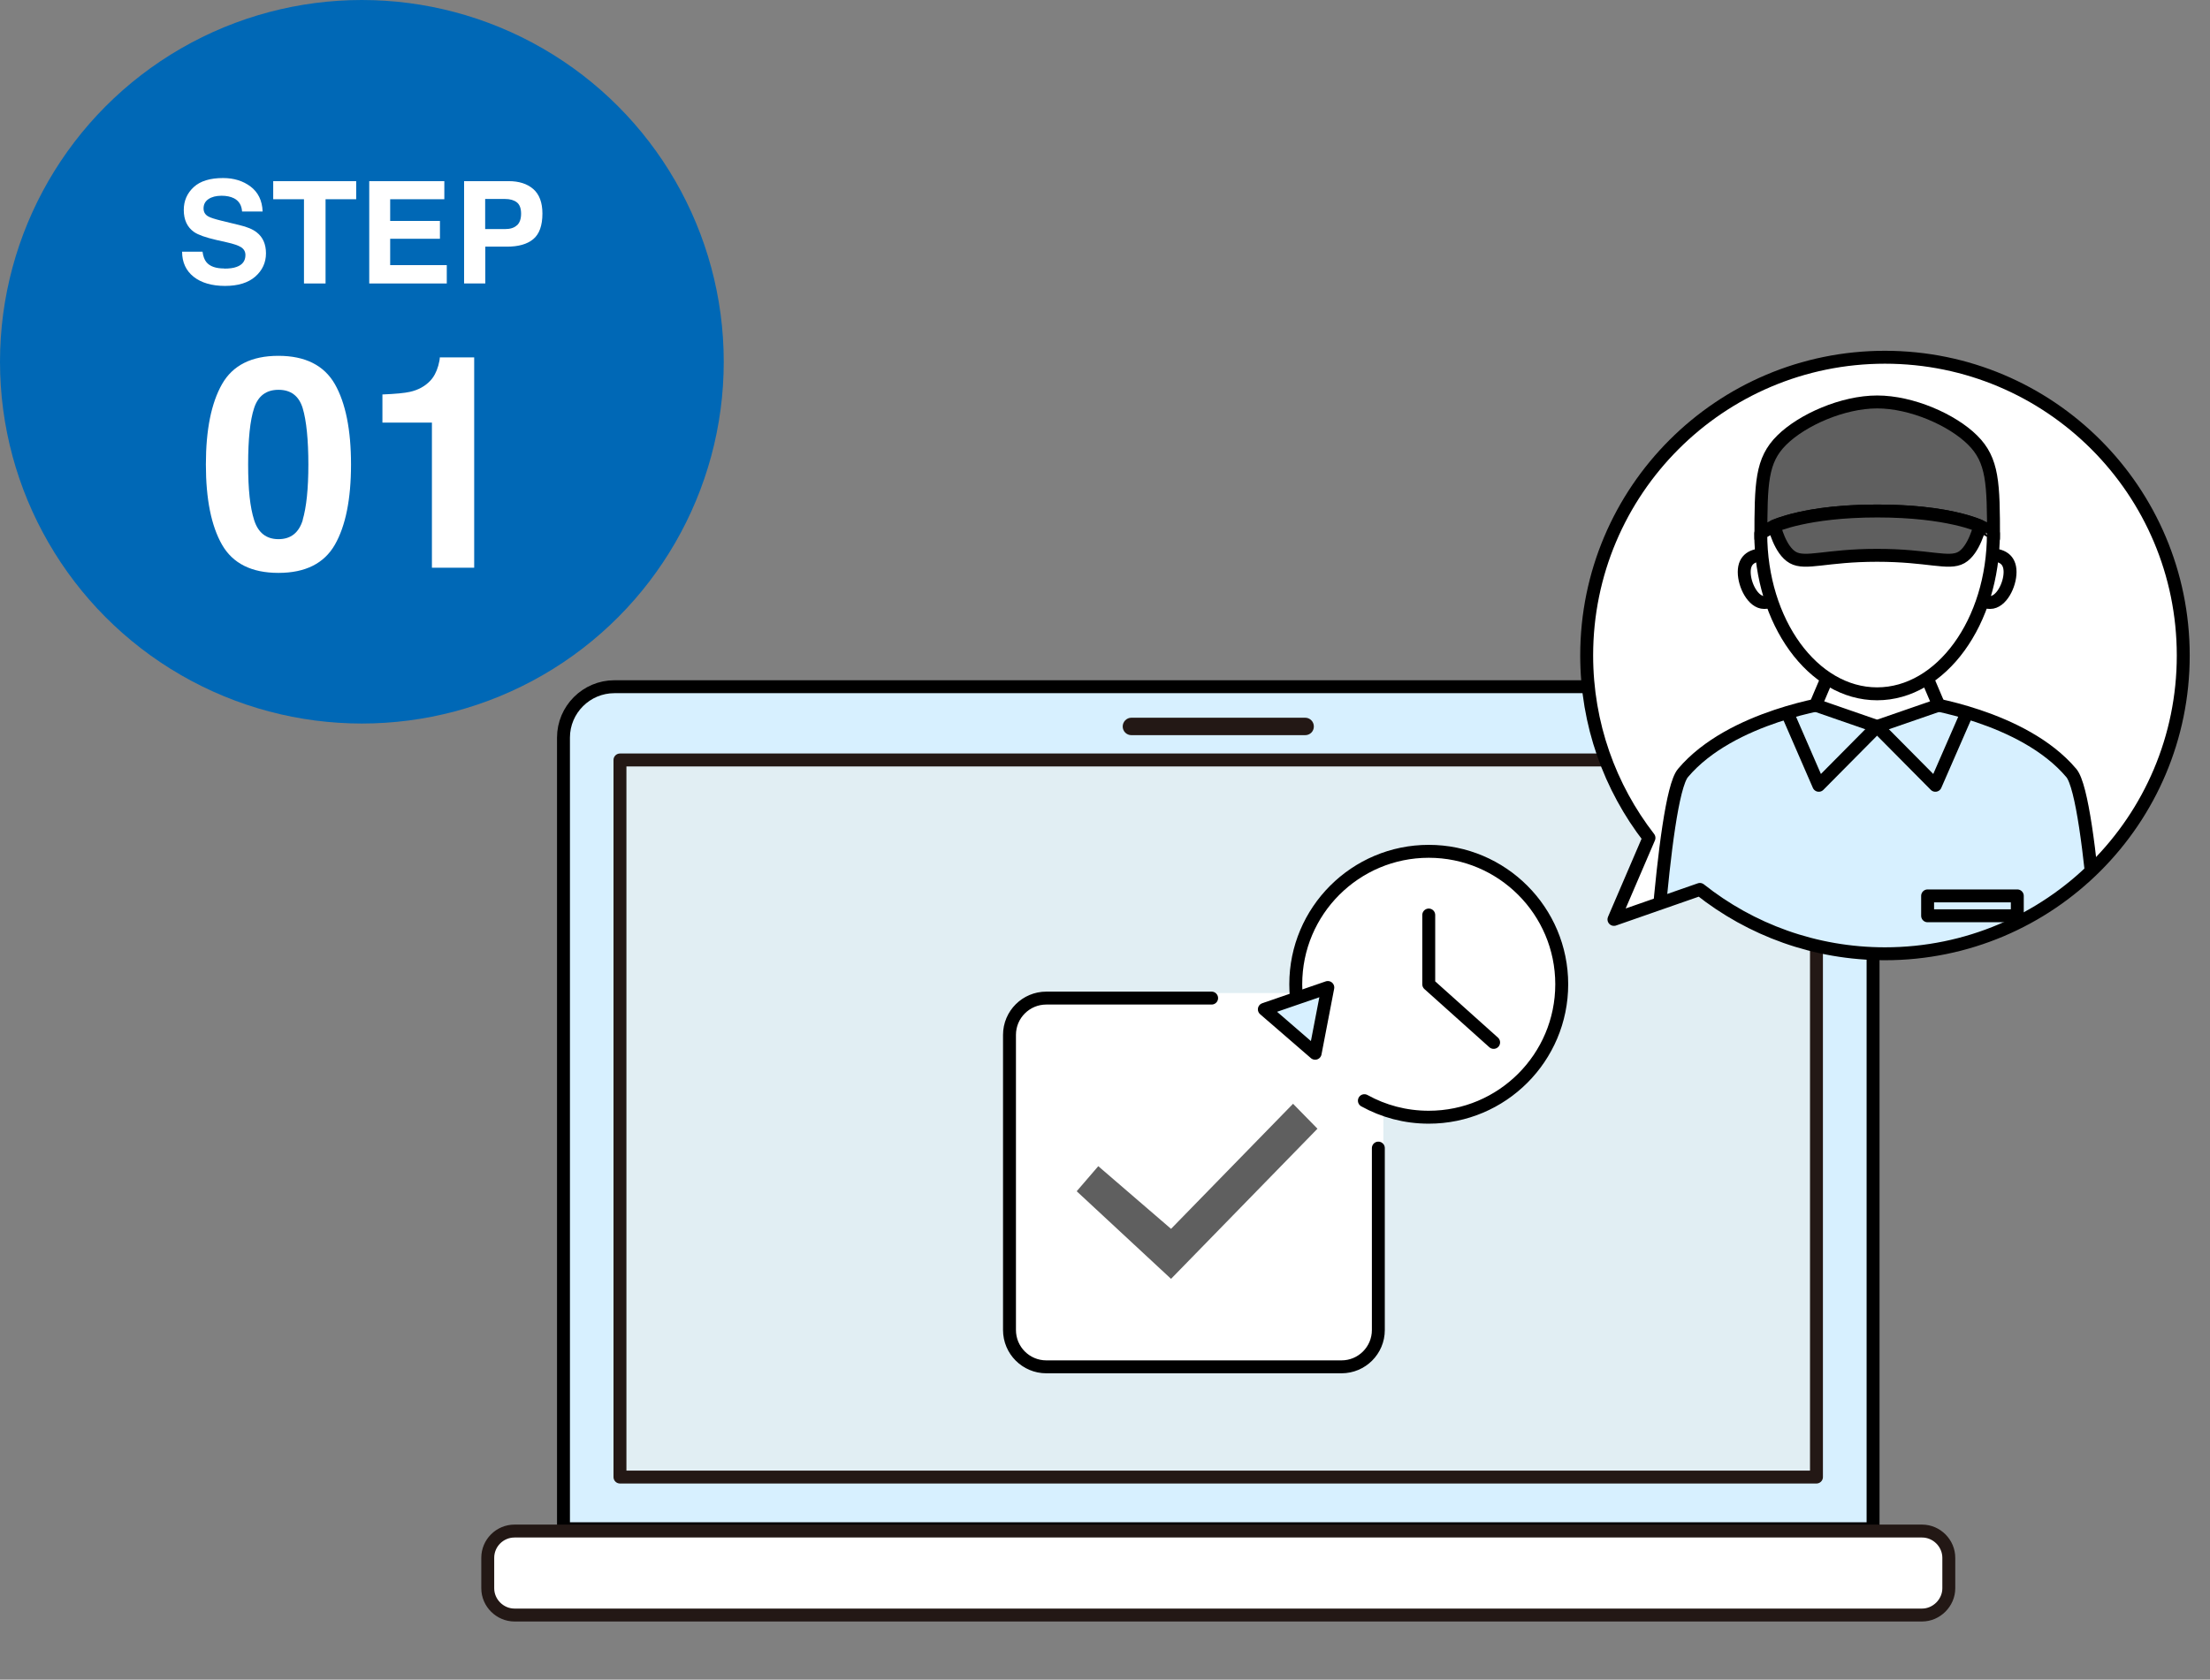
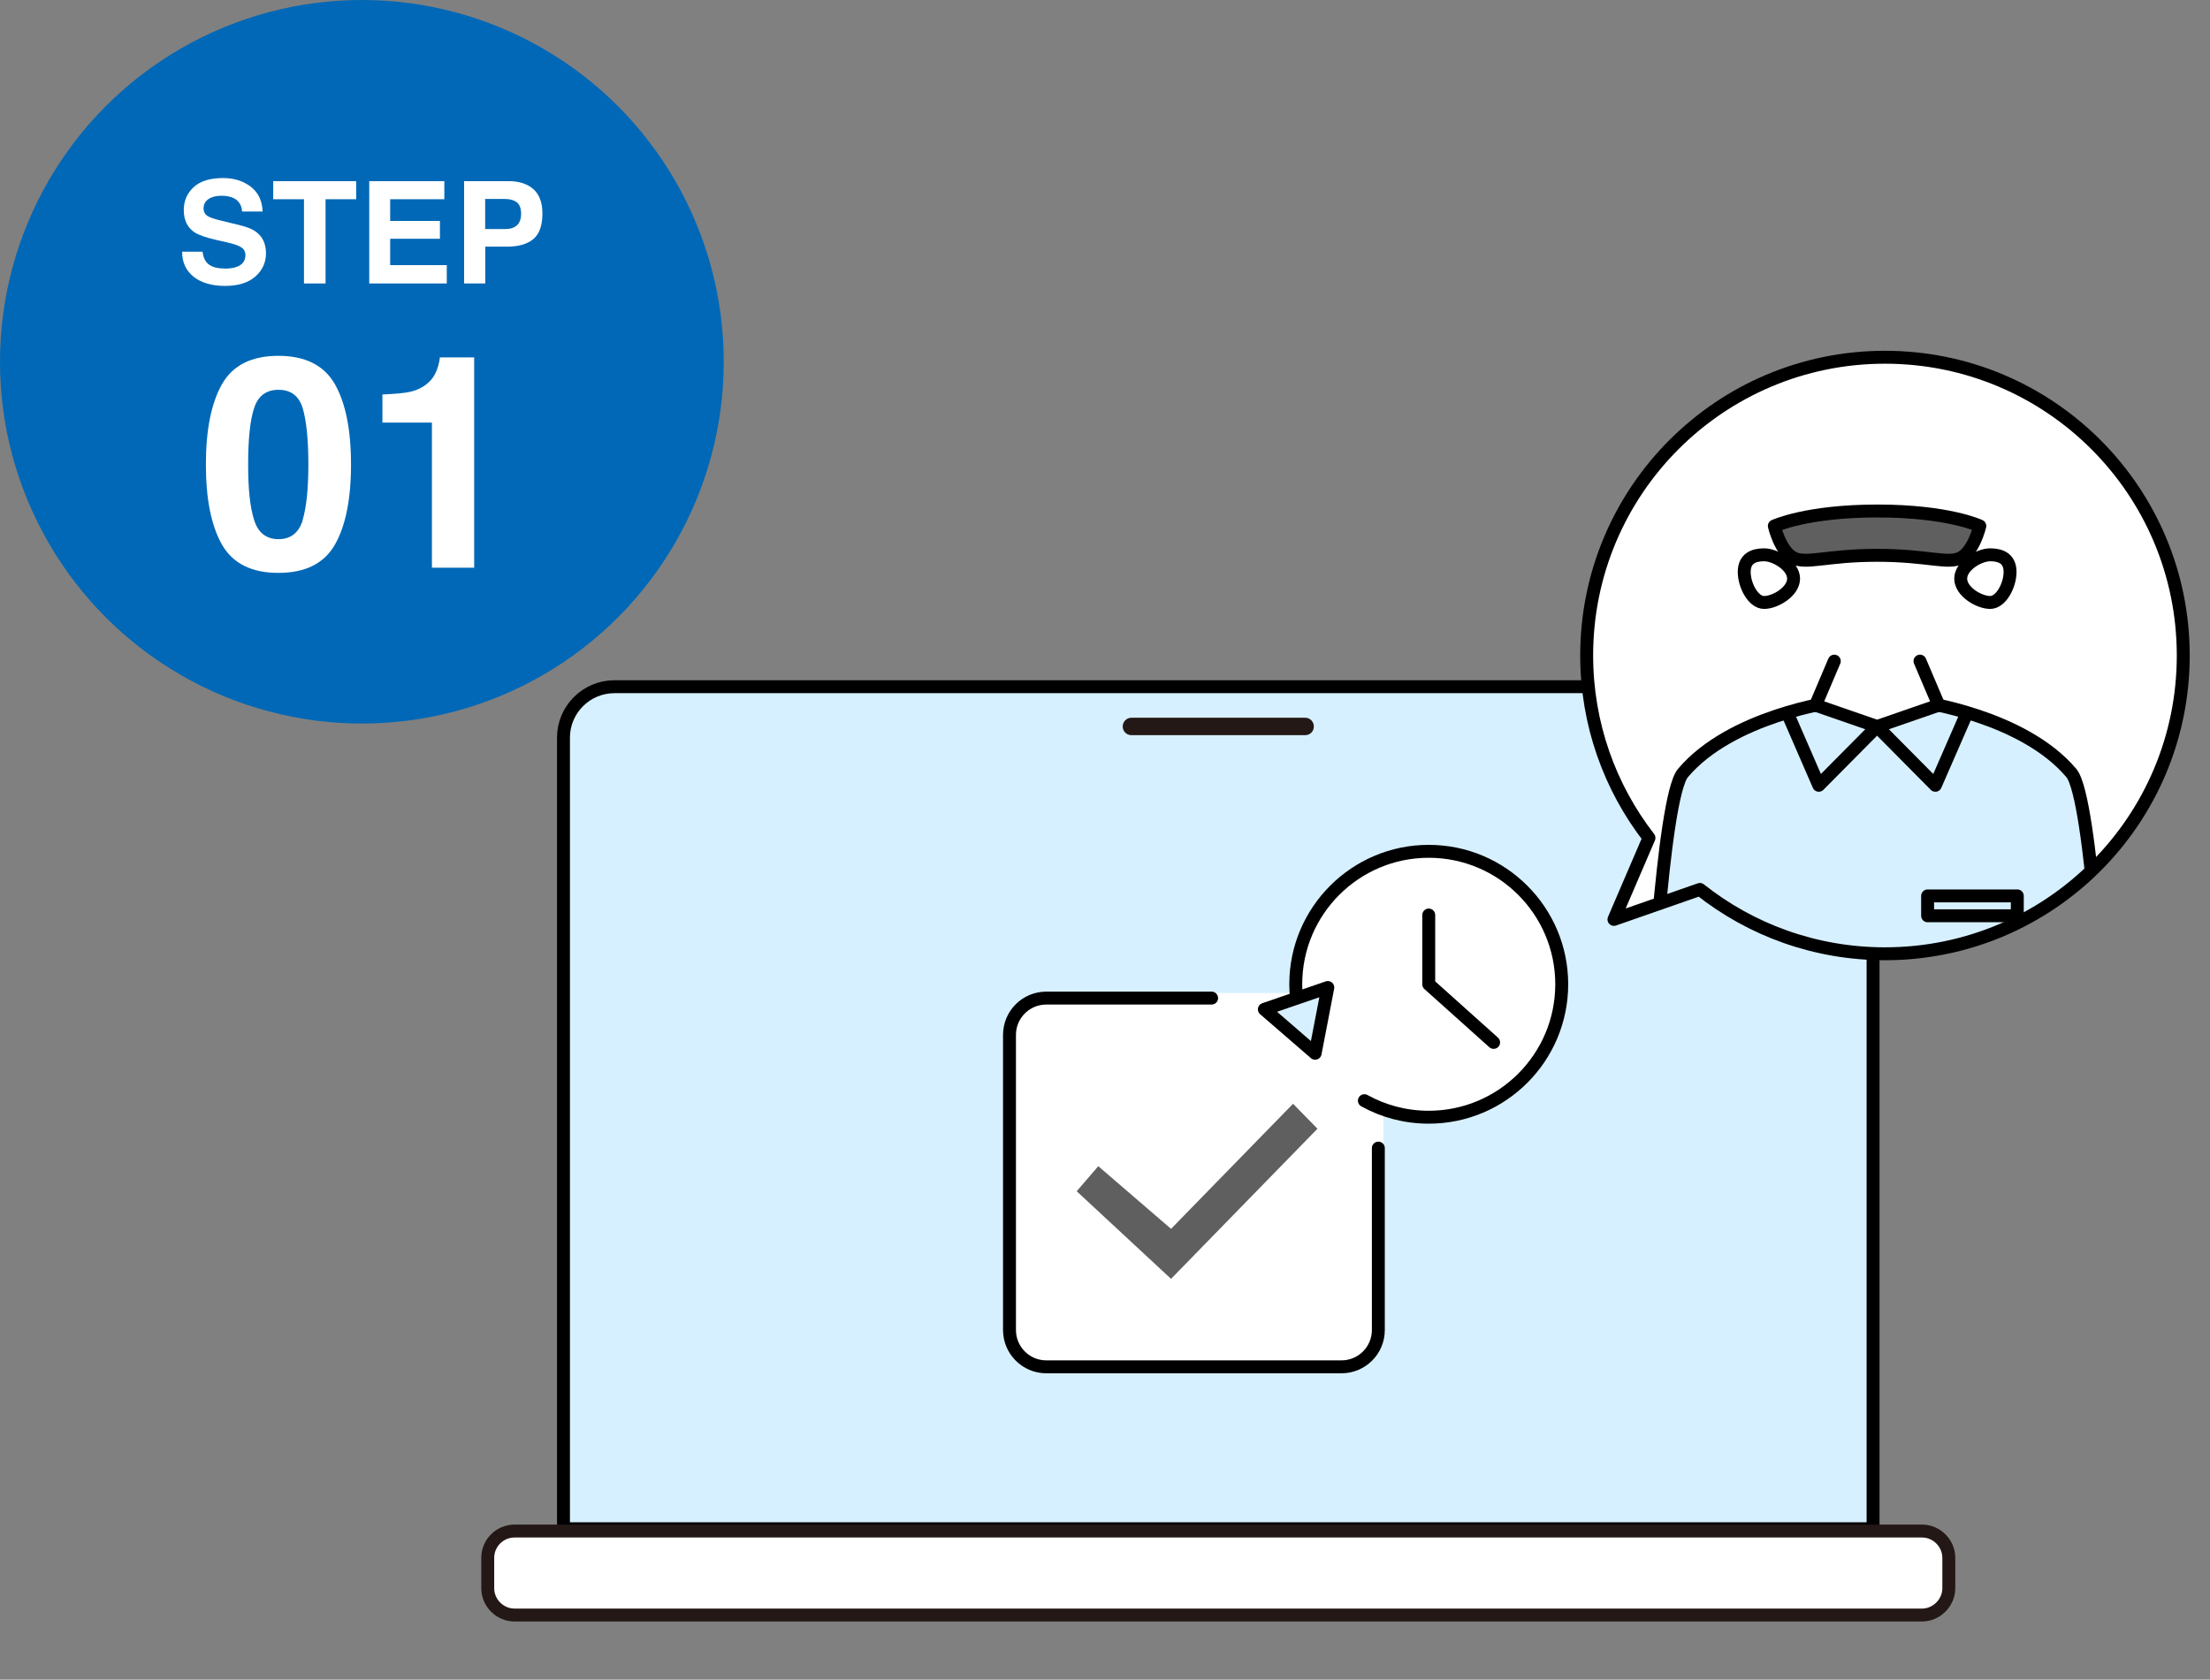
<svg xmlns="http://www.w3.org/2000/svg" id="_レイヤー_2" data-name="レイヤー 2" width="171" height="130" viewBox="0 0 171 130">
  <rect x="0" y="0" width="171" height="130" fill="#808080" stroke="none" />
  <defs>
    <style>
      .cls-1, .cls-2, .cls-3, .cls-4 {
        fill: #fff;
      }

      .cls-5, .cls-2, .cls-6, .cls-7, .cls-4, .cls-8, .cls-9 {
        stroke-linecap: round;
        stroke-linejoin: round;
      }

      .cls-5, .cls-2, .cls-6, .cls-7, .cls-8 {
        stroke: #000;
      }

      .cls-5, .cls-8 {
        fill: #d7f0ff;
      }

      .cls-10 {
        fill: #231815;
      }

      .cls-10, .cls-11, .cls-3, .cls-12, .cls-13 {
        stroke-width: 0px;
      }

      .cls-11, .cls-6 {
        fill: none;
      }

      .cls-12, .cls-7 {
        fill: #5f5f5f;
      }

      .cls-14 {
        clip-path: url(#clippath);
      }

      .cls-4, .cls-8 {
        fill-rule: evenodd;
      }

      .cls-4, .cls-9 {
        stroke: #231815;
      }

      .cls-9 {
        fill: #e1eef3;
      }

      .cls-13 {
        fill: #0068b6;
      }
    </style>
    <clipPath id="clippath">
      <path class="cls-2" d="m168.93,50.74c0,12.75-10.33,23.08-23.08,23.08-5.41,0-10.39-1.86-14.32-4.98l-6.65,2.32,2.71-6.31c-3.02-3.9-4.82-8.8-4.82-14.12,0-12.75,10.33-23.08,23.08-23.08s23.08,10.33,23.08,23.08Z" />
    </clipPath>
  </defs>
  <g id="_コンテンツ" data-name="コンテンツ">
    <g>
      <g>
        <g>
          <circle class="cls-13" cx="28" cy="28" r="28" />
          <g>
            <path class="cls-3" d="m17.35,20.79c.39,0,.71-.04.95-.13.46-.16.69-.47.69-.92,0-.26-.11-.46-.34-.61-.23-.14-.59-.26-1.08-.37l-.84-.19c-.82-.19-1.39-.39-1.71-.61-.53-.37-.8-.94-.8-1.71,0-.71.26-1.3.77-1.77s1.27-.7,2.27-.7c.83,0,1.55.22,2.13.66s.9,1.08.93,1.93h-1.59c-.03-.48-.24-.82-.62-1.02-.26-.13-.58-.2-.96-.2-.43,0-.77.09-1.02.26-.25.17-.38.41-.38.72,0,.28.12.49.38.63.16.09.5.2,1.03.33l1.36.33c.6.14,1.05.33,1.35.57.47.37.71.91.71,1.62s-.28,1.32-.83,1.8c-.55.48-1.33.72-2.34.72s-1.84-.24-2.43-.71-.89-1.12-.89-1.94h1.58c.05.36.15.63.3.81.27.33.73.49,1.38.49Z" />
            <path class="cls-3" d="m27.56,14.02v1.4h-2.37v6.52h-1.67v-6.52h-2.38v-1.4h6.41Z" />
            <path class="cls-3" d="m34.04,18.48h-3.85v2.04h4.38v1.42h-6v-7.92h5.81v1.4h-4.19v1.68h3.85v1.38Z" />
            <path class="cls-3" d="m39.23,19.09h-1.68v2.85h-1.64v-7.92h3.45c.79,0,1.43.2,1.9.61s.71,1.04.71,1.9c0,.93-.24,1.59-.71,1.98s-1.15.58-2.03.58Zm.77-1.65c.21-.19.32-.49.32-.9s-.11-.71-.33-.88c-.22-.17-.52-.26-.91-.26h-1.54v2.33h1.54c.39,0,.7-.09.91-.29Z" />
            <path class="cls-3" d="m21.54,44.34c-2.07,0-3.53-.73-4.36-2.18-.83-1.45-1.25-3.52-1.25-6.21s.42-4.76,1.25-6.22c.83-1.46,2.29-2.19,4.36-2.19s3.53.73,4.37,2.19c.83,1.46,1.25,3.53,1.25,6.22s-.42,4.76-1.25,6.21-2.29,2.18-4.36,2.18Zm1.88-4.1c.29-.99.44-2.42.44-4.29s-.15-3.41-.44-4.36-.92-1.42-1.87-1.42-1.58.47-1.89,1.42c-.31.94-.46,2.4-.46,4.36s.15,3.3.46,4.29c.31.99.94,1.49,1.89,1.49s1.58-.5,1.88-1.49Z" />
            <path class="cls-3" d="m36.7,43.94h-3.28v-11.23h-3.83v-2.18c1.01-.04,1.72-.11,2.12-.2.64-.14,1.17-.43,1.57-.85.28-.29.49-.68.63-1.17.08-.29.12-.51.12-.65h2.66v16.28Z" />
          </g>
        </g>
        <rect class="cls-11" y="0" width="56" height="56" />
      </g>
      <g>
        <rect class="cls-11" x="21" y="20" width="150" height="110" />
        <g>
          <path class="cls-8" d="m47.54,53.15h93.45c2.17,0,3.94,1.78,3.94,3.94v61.23s-101.33,0-101.33,0v-61.23c0-2.17,1.77-3.94,3.94-3.94Z" />
-           <rect class="cls-9" x="47.97" y="58.82" width="92.58" height="55.5" />
          <path class="cls-10" d="m87.54,56.9c-.37,0-.67-.3-.67-.67s.3-.68.67-.68h13.45c.37,0,.67.3.67.68s-.3.67-.67.67h-13.45Z" />
          <path class="cls-4" d="m39.81,118.5h108.91c1.14,0,2.07.95,2.07,2.07v2.36c0,1.12-.95,2.07-2.07,2.07H39.81c-1.12,0-2.07-.93-2.07-2.07v-2.36c0-1.14.93-2.07,2.07-2.07Z" />
        </g>
        <g>
          <path class="cls-1" d="m168.93,50.74c0,12.75-10.33,23.08-23.08,23.08-5.41,0-10.39-1.86-14.32-4.98l-6.65,2.32,2.71-6.31c-3.02-3.9-4.82-8.8-4.82-14.12,0-12.75,10.33-23.08,23.08-23.08s23.08,10.33,23.08,23.08Z" />
          <g class="cls-14">
            <g>
              <path class="cls-5" d="m148.45,54.33h-6.58s-7.92,1.07-11.65,5.5c-1.64,1.95-2.58,21.36-2.58,21.36h35.21s-.93-19.41-2.58-21.36c-3.73-4.43-11.65-5.5-11.65-5.5h-6.58" />
              <polyline class="cls-2" points="148.56 51.17 150.01 54.58 145.24 56.23 140.48 54.58 141.93 51.17" />
              <g>
                <g>
                  <path class="cls-2" d="m138.78,44.78c0,1.02-1.43,1.85-2.28,1.85s-1.54-1.34-1.54-2.36.69-1.33,1.54-1.33,2.28.83,2.28,1.85Z" />
                  <path class="cls-2" d="m151.71,44.78c0,1.02,1.43,1.85,2.28,1.85s1.54-1.34,1.54-2.36-.69-1.33-1.54-1.33-2.28.83-2.28,1.85Z" />
                </g>
-                 <path class="cls-7" d="m154.25,41.67h0c0-4.28-.04-6.04-1.62-7.61s-4.72-2.95-7.38-2.95-5.79,1.38-7.38,2.95-1.62,3.33-1.62,7.61h0" />
-                 <path class="cls-2" d="m136.24,41.3c0,6.84,4.04,12.4,9,12.4s9-5.56,9-12.4c0-.03-2.07-1.75-9-1.75s-9,1.75-9,1.75Z" />
                <path class="cls-7" d="m137.3,40.71s2.48-1.16,7.97-1.16,7.92,1.16,7.92,1.16c0,0-.44,1.88-1.43,2.44-.99.56-2.54-.17-6.52-.17s-5.52.73-6.52.17-1.43-2.44-1.43-2.44Z" />
              </g>
              <g>
                <polyline class="cls-6" points="145.24 56.23 140.73 60.78 138.37 55.35" />
                <polyline class="cls-6" points="145.24 56.23 149.75 60.78 152.12 55.35" />
              </g>
              <rect class="cls-6" x="149.15" y="69.34" width="6.94" height="1.54" />
            </g>
          </g>
-           <path class="cls-6" d="m168.93,50.74c0,12.75-10.33,23.08-23.08,23.08-5.41,0-10.39-1.86-14.32-4.98l-6.65,2.32,2.71-6.31c-3.02-3.9-4.82-8.8-4.82-14.12,0-12.75,10.33-23.08,23.08-23.08s23.08,10.33,23.08,23.08Z" />
+           <path class="cls-6" d="m168.93,50.74c0,12.75-10.33,23.08-23.08,23.08-5.41,0-10.39-1.86-14.32-4.98l-6.65,2.32,2.71-6.31c-3.02-3.9-4.82-8.8-4.82-14.12,0-12.75,10.33-23.08,23.08-23.08s23.08,10.33,23.08,23.08" />
        </g>
        <g>
          <rect class="cls-3" x="78.1" y="76.86" width="28.94" height="28.94" rx="2.7" ry="2.7" />
          <circle class="cls-3" cx="110.55" cy="76.07" r="10.42" />
          <g>
            <g>
              <g>
                <path class="cls-11" d="m101.76,81.52c-.95-1.56-1.49-3.39-1.49-5.34,0-5.68,4.61-10.29,10.29-10.29s10.29,4.61,10.29,10.29-4.61,10.29-10.29,10.29c-1.81,0-3.5-.46-4.98-1.28" />
                <g>
                  <path class="cls-6" d="m100.43,78.03c-.11-.6-.17-1.22-.17-1.85,0-5.68,4.61-10.29,10.29-10.29s10.29,4.61,10.29,10.29-4.61,10.29-10.29,10.29c-1.81,0-3.5-.46-4.98-1.28" />
                  <polygon class="cls-5" points="102.74 76.43 101.76 81.52 97.83 78.12 102.74 76.43" />
                </g>
              </g>
              <polyline class="cls-6" points="110.55 70.82 110.55 76.18 115.57 80.68" />
            </g>
            <path class="cls-6" d="m106.65,88.86v14.08c0,1.58-1.28,2.85-2.85,2.85h-22.84c-1.58,0-2.85-1.28-2.85-2.85v-22.84c0-1.58,1.28-2.85,2.85-2.85h12.79" />
            <polygon class="cls-12" points="101.94 87.36 90.61 98.98 83.31 92.2 84.98 90.26 90.61 95.11 100.05 85.43 101.94 87.36" />
          </g>
        </g>
      </g>
      <rect class="cls-11" x="0" width="171" height="130" />
    </g>
  </g>
</svg>